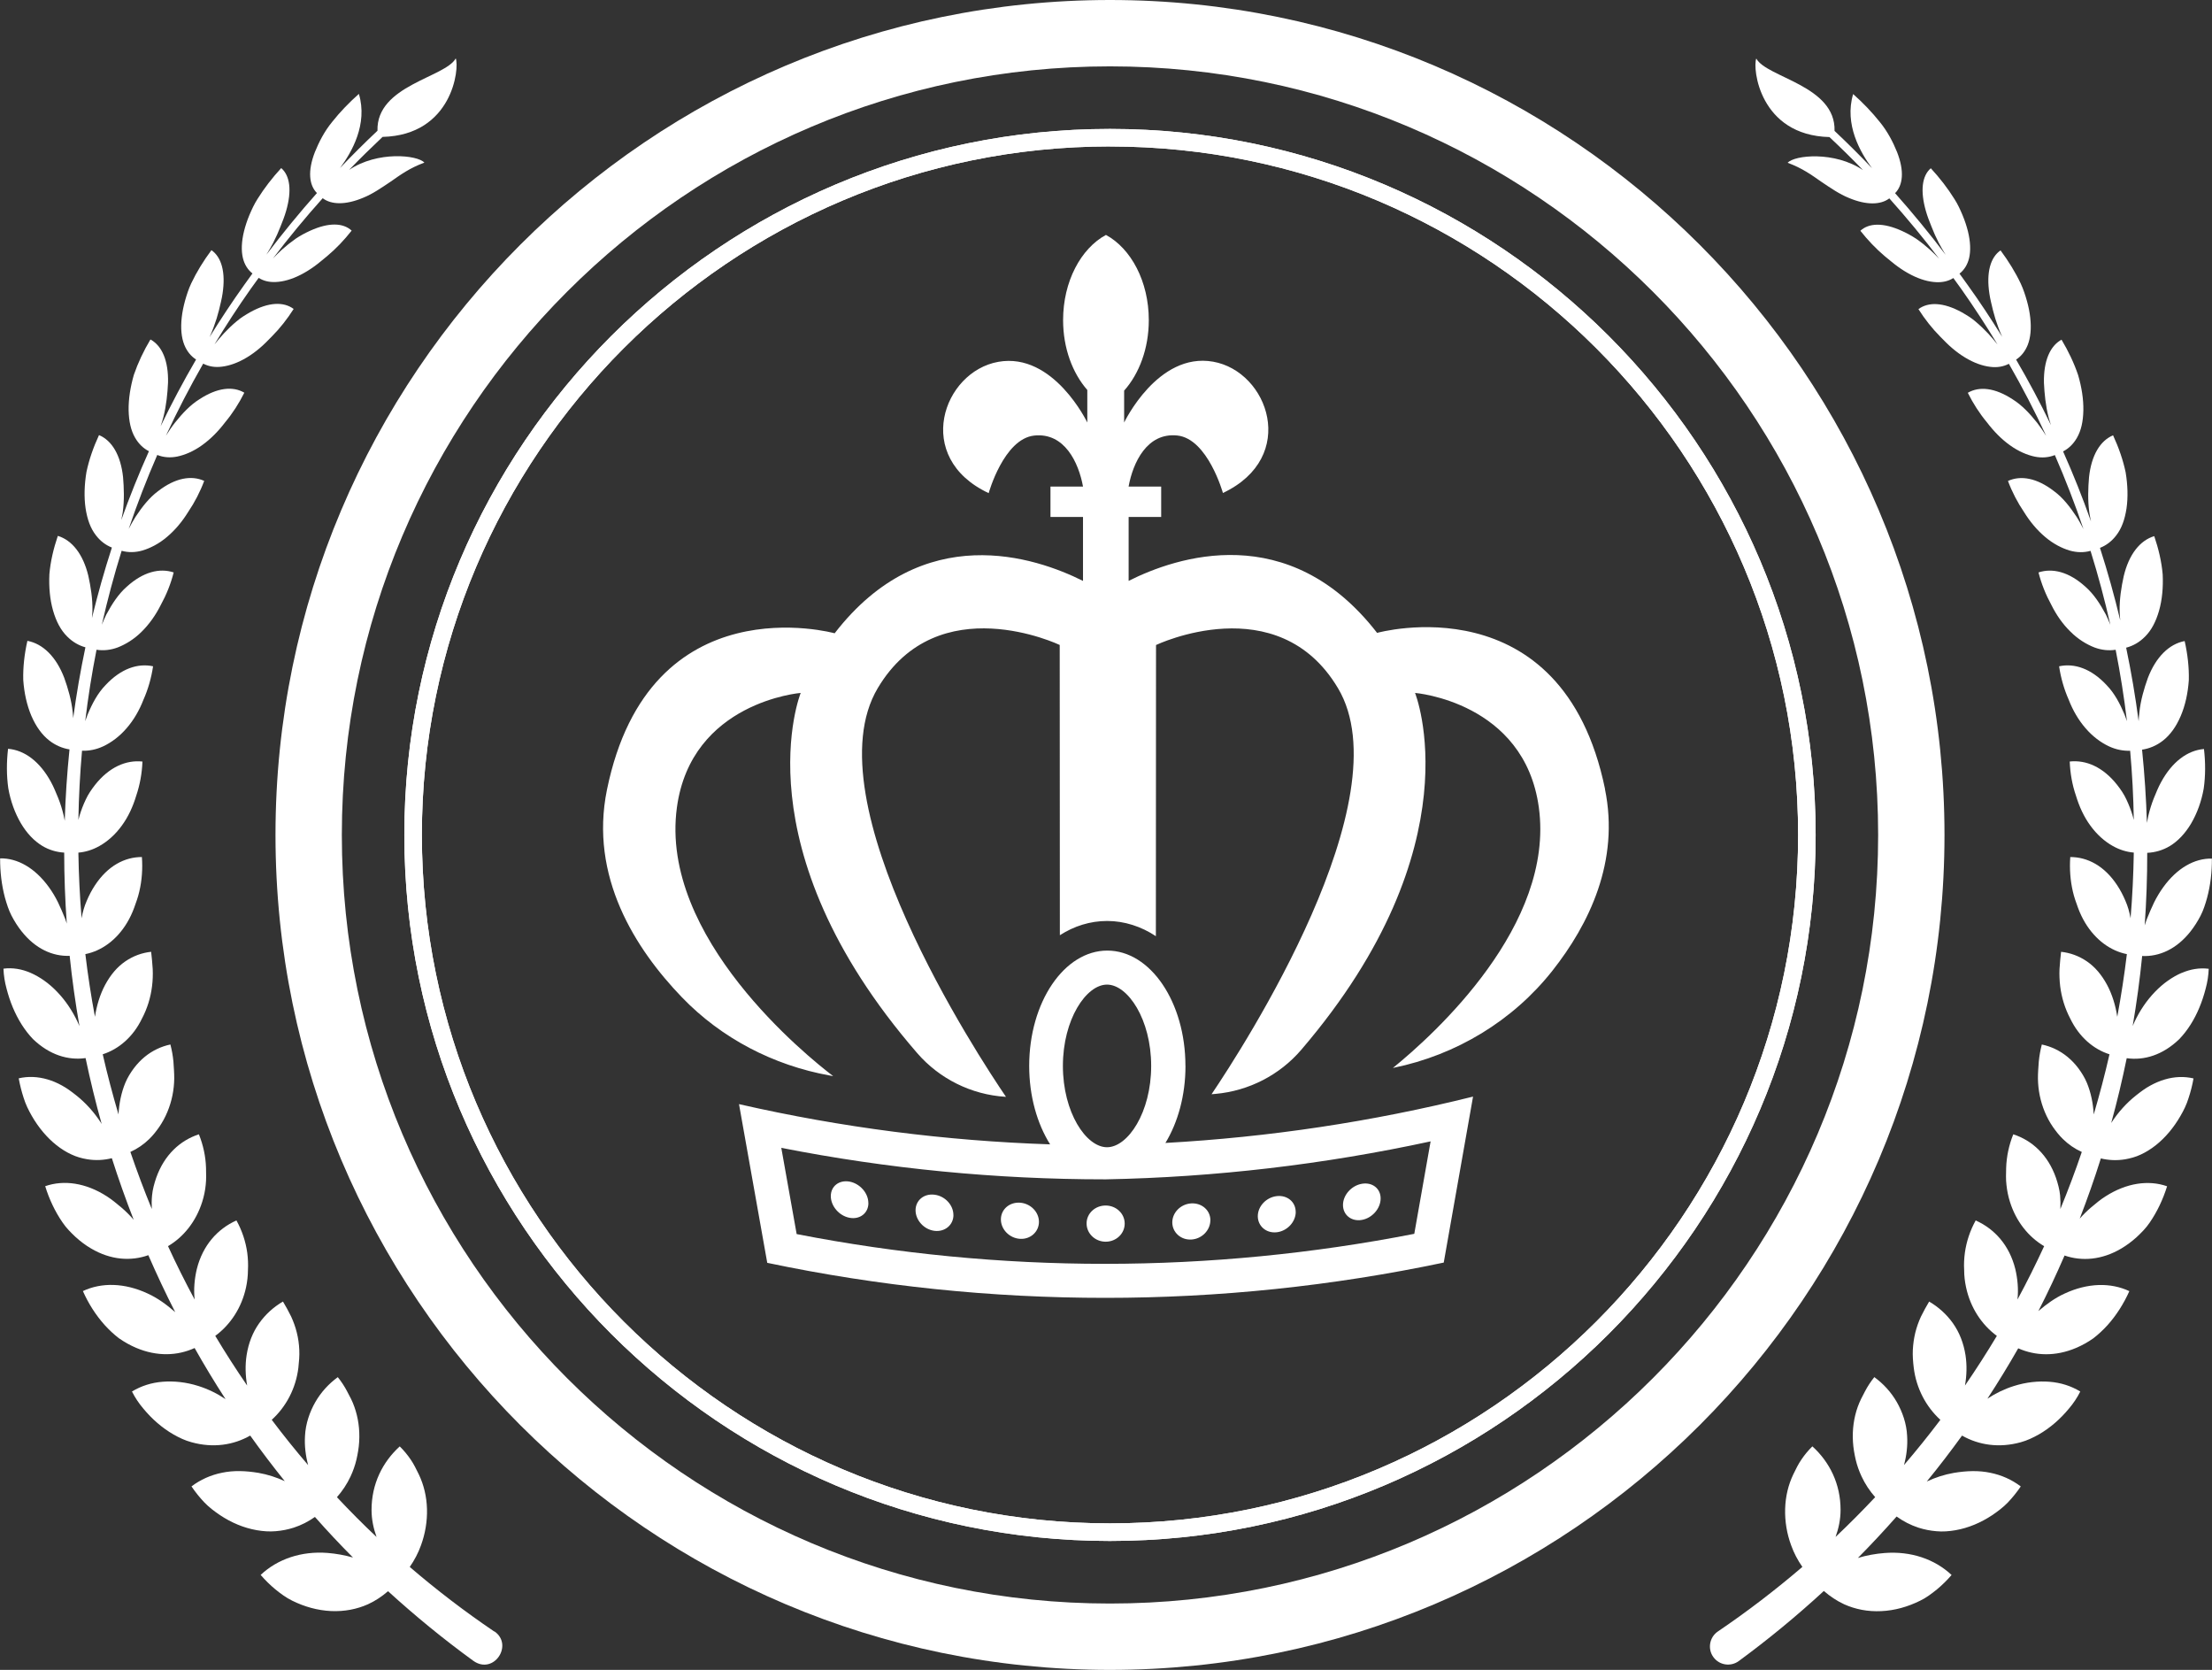
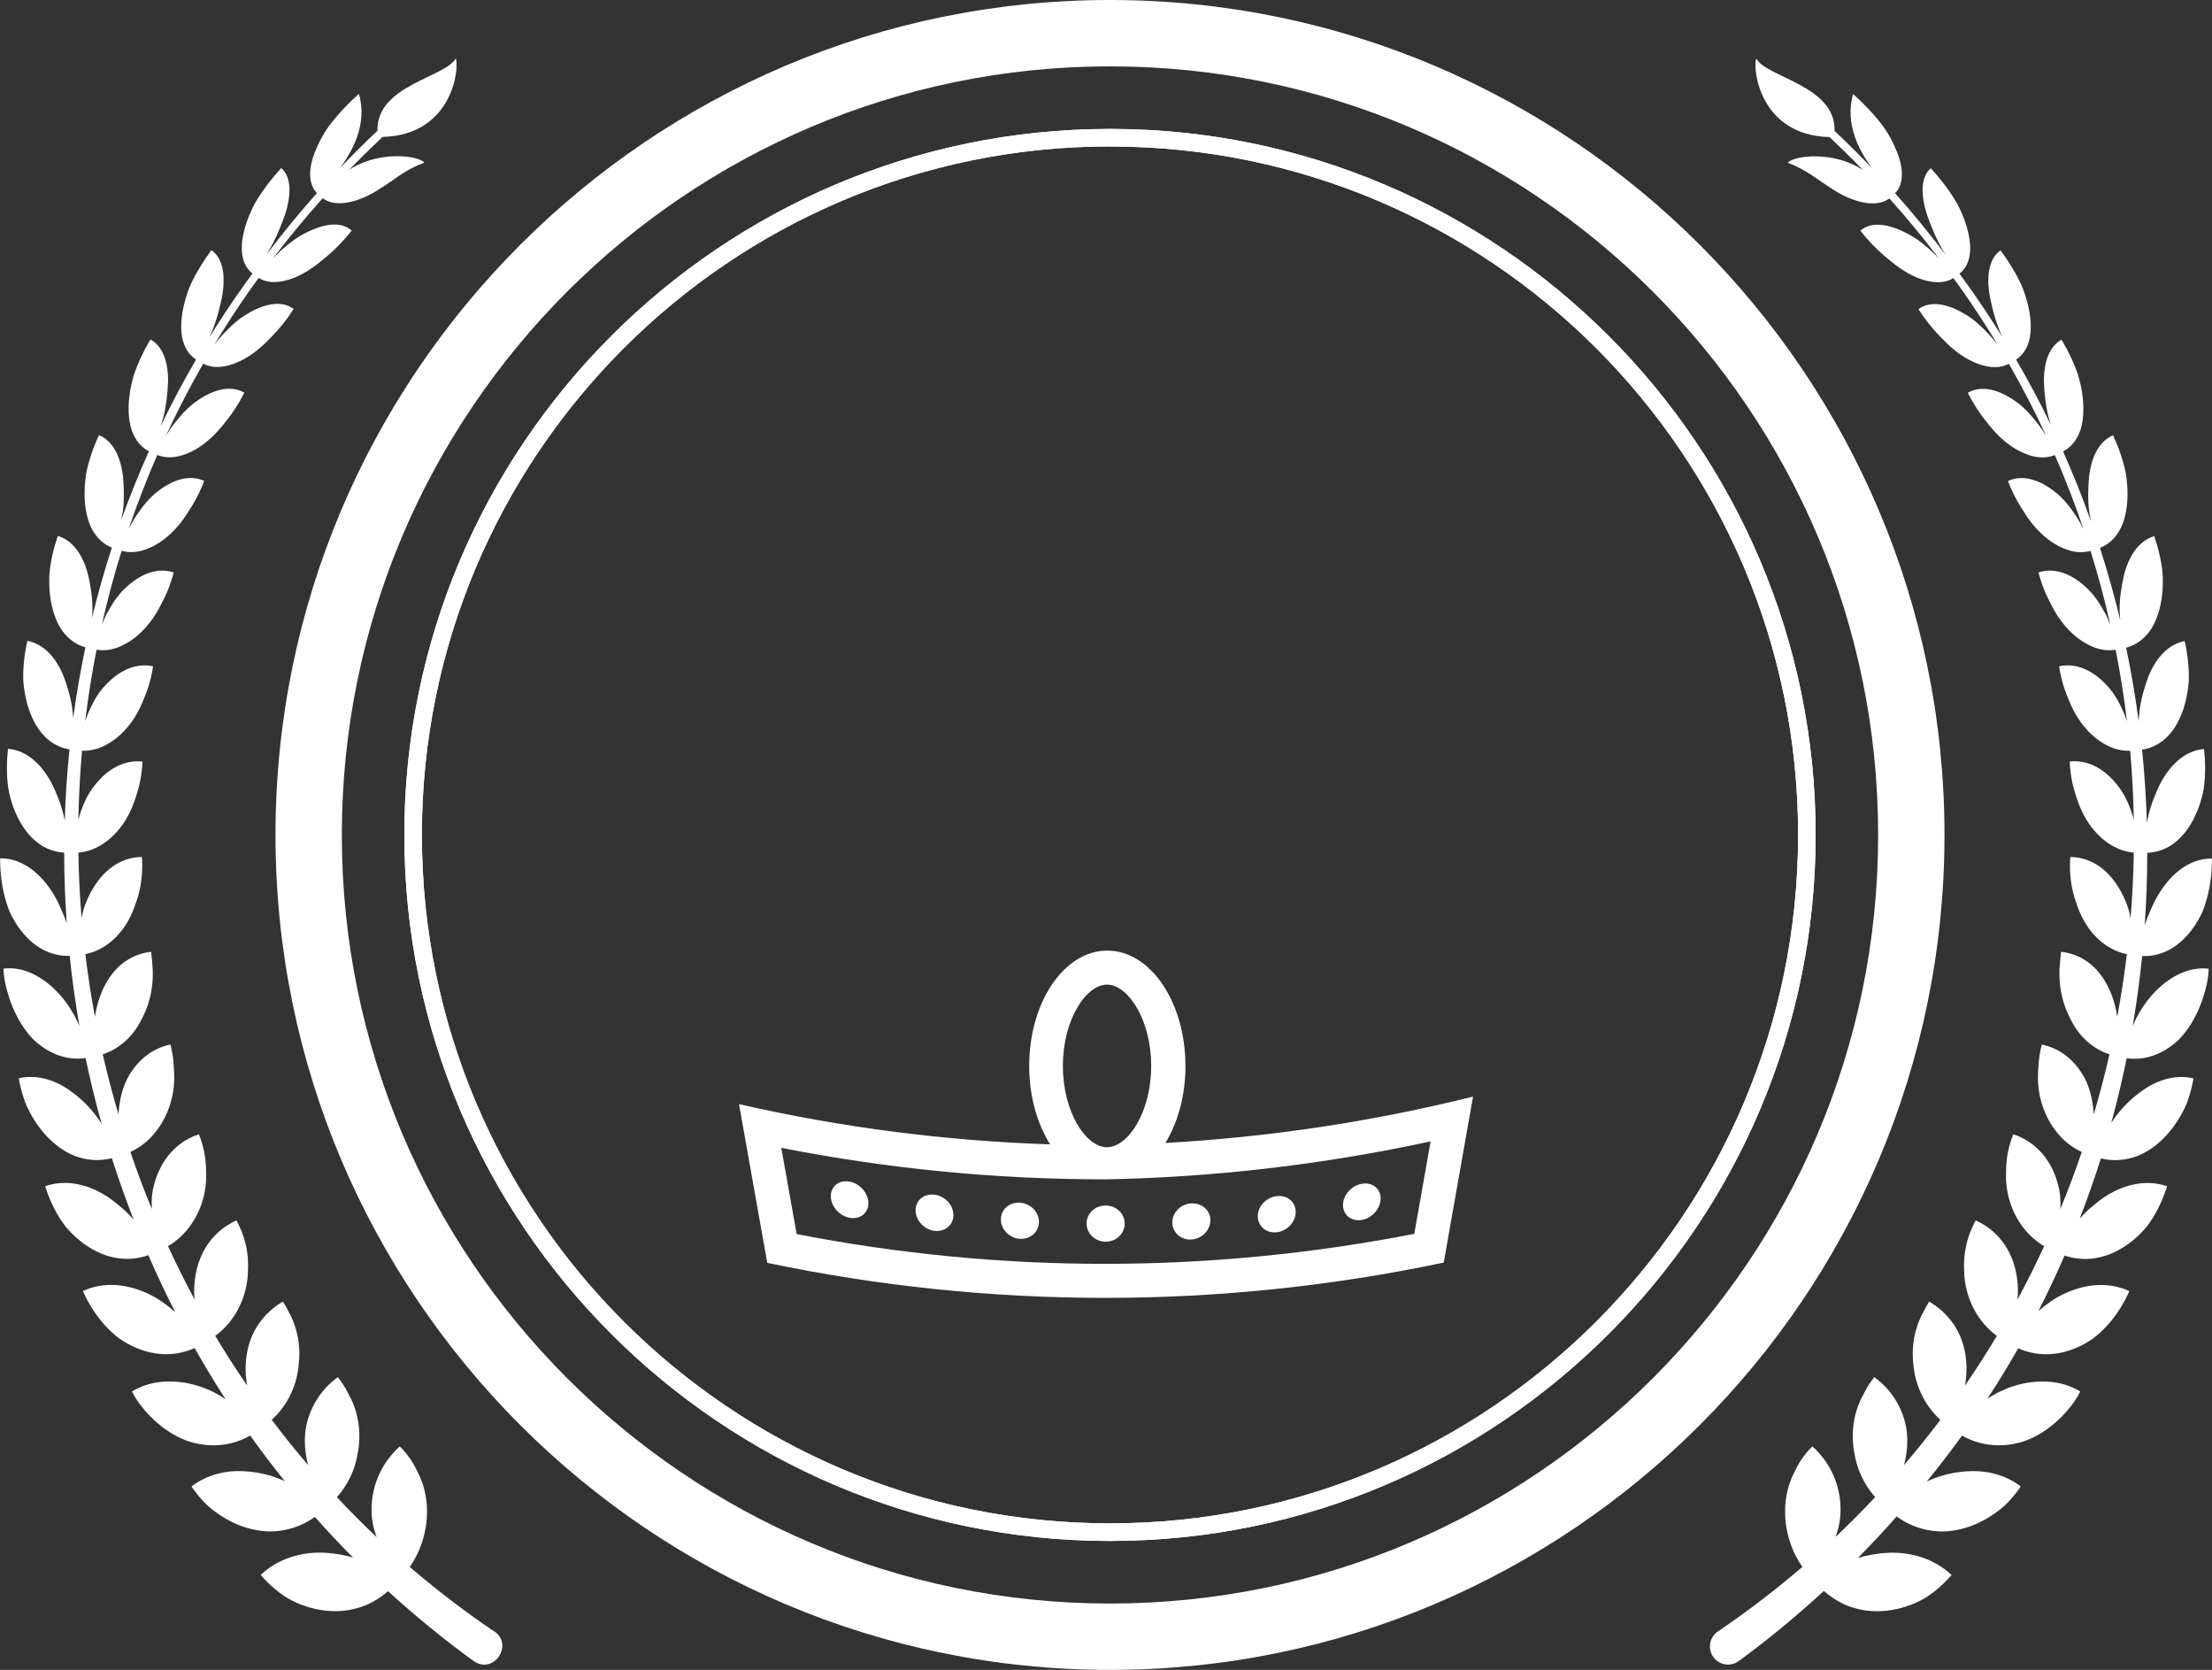
<svg xmlns="http://www.w3.org/2000/svg" id="uuid-163a2e30-67a0-4bf5-b9a2-146fd7b17ba9" viewBox="0 0 437.76 330.4">
  <rect x="0" y="0" width="437.76" height="330.4" fill="#333333" stroke="none" />
  <defs>
    <style>.uuid-c6ceeb31-7066-4126-847d-368671a3fd88{fill:#fff;}</style>
  </defs>
  <g id="uuid-8552f483-a4be-41d2-ac82-213643e1cf3f">
    <path class="uuid-c6ceeb31-7066-4126-847d-368671a3fd88" d="m171.86,238.04c0,1.97-1.67,3.29-3.72,2.91-2.05-.37-3.72-2.31-3.72-4.29,0-1.98,1.66-3.24,3.71-2.87,2.05.38,3.72,2.27,3.72,4.24Z" />
    <path class="uuid-c6ceeb31-7066-4126-847d-368671a3fd88" d="m188.69,240.39c0,1.97-1.68,3.39-3.75,3.14-2.07-.25-3.74-2.09-3.75-4.06,0-1.98,1.67-3.35,3.74-3.09,2.07.25,3.75,2.04,3.75,4.01Z" />
    <path class="uuid-c6ceeb31-7066-4126-847d-368671a3fd88" d="m205.61,241.75c0,1.97-1.69,3.5-3.76,3.36-2.08-.13-3.77-1.87-3.77-3.84,0-1.98,1.68-3.44,3.76-3.31,2.08.13,3.77,1.82,3.77,3.79Z" />
    <path class="uuid-c6ceeb31-7066-4126-847d-368671a3fd88" d="m222.58,242.1c0,1.97-1.68,3.59-3.77,3.58-2.09,0-3.78-1.64-3.77-3.62,0-1.97,1.68-3.54,3.77-3.54,2.08,0,3.77,1.59,3.77,3.57Z" />
    <path class="uuid-c6ceeb31-7066-4126-847d-368671a3fd88" d="m239.53,241.44c0,1.97-1.68,3.7-3.76,3.81-2.08.12-3.77-1.42-3.77-3.39,0-1.97,1.69-3.65,3.77-3.76,2.08-.11,3.77,1.37,3.77,3.34Z" />
    <path class="uuid-c6ceeb31-7066-4126-847d-368671a3fd88" d="m256.43,239.78c0,1.97-1.68,3.79-3.75,4.03-2.07.24-3.75-1.19-3.76-3.17,0-1.98,1.68-3.74,3.75-3.98,2.07-.24,3.75,1.14,3.75,3.12Z" />
    <path class="uuid-c6ceeb31-7066-4126-847d-368671a3fd88" d="m273.23,237.12c0,1.98-1.66,3.89-3.72,4.25-2.05.36-3.73-.97-3.73-2.95,0-1.97,1.67-3.84,3.73-4.2,2.06-.36,3.72.92,3.72,2.9Z" />
-     <path class="uuid-c6ceeb31-7066-4126-847d-368671a3fd88" d="m317.64,156.11c-8.48-41.14-45.11-30.89-45.11-30.89-17.49-22.58-39.77-15.02-49.17-10.29v-12.65s6.44,0,6.44,0v-6.01s-6.45,0-6.45,0c.86-4.72,3.64-10.74,9.65-10.1,6.02.64,9.02,11.37,9.02,11.37,15.02-7.1,9-24.06-1.95-25.98-10.95-1.93-17.6,12.04-17.6,12.04v-6.31c2.97-3.33,4.88-8.33,4.88-13.95,0-7.64-3.51-14.17-8.48-16.86-4.97,2.69-8.48,9.22-8.48,16.86,0,5.55,1.87,10.49,4.79,13.82v6.44s-6.67-13.95-17.61-12.01c-10.95,1.94-16.95,18.91-1.91,25.98,0,0,2.99-10.74,9.01-11.39,6.01-.65,8.8,5.36,9.66,10.09h-6.44s0,6.02,0,6.02h6.44s0,12.65,0,12.65c-9.41-4.71-31.69-12.24-49.15,10.36,0,0-36.64-10.19-45.06,30.95-3.52,17.2,5.62,31.5,14.82,41.06,7.83,8.13,18.12,13.47,29.23,15.48.46.08.72.13.72.13-5.04-3.83-34.44-27.43-30.93-53.16,2.85-20.91,24.5-22.66,24.5-22.66,0,0-12.33,30.44,23.06,71.27,4.42,5.1,10.73,8.22,17.46,8.64h.1c-5.3-7.78-38.7-58.49-25.37-80.86,11.93-20.04,36.01-8.54,36.01-8.54l.03,57.43c2.81-1.81,5.99-2.82,9.37-2.82s6.75,1.09,9.63,3.01l.03-57.61s24.08-11.5,36.01,8.54c13.05,21.9-18.73,71.02-25.02,80.34.27-.02.54-.05.8-.07,6.56-.59,12.67-3.72,16.96-8.73,34.68-40.49,22.51-70.6,22.51-70.6,0,0,21.65,1.75,24.5,22.66,3.17,23.29-20.59,44.81-28.88,51.54.05,0,.09-.02.14-.03,12.4-2.54,23.61-9.3,31.45-19.24,7.21-9.14,13.32-21.61,10.37-35.92Z" />
    <path class="uuid-c6ceeb31-7066-4126-847d-368671a3fd88" d="m234.6,210.9c0-12.6-6.92-22.82-15.46-22.82s-15.46,10.22-15.46,22.82c0,6,1.58,11.44,4.14,15.52-20.68-.69-41.31-3.33-61.57-7.96,1.86,10.48,3.72,20.95,5.59,31.4,22.05,4.63,44.49,6.94,66.94,6.93,22.44,0,44.89-2.34,66.94-6.98,1.94-10.93,3.87-21.88,5.8-32.84-20.03,4.99-40.43,8.03-60.88,9.17,2.46-4.04,3.97-9.38,3.97-15.24Zm-15.52-16.09c4.12,0,8.74,6.88,8.74,16.09s-4.61,16.09-8.74,16.09-8.73-6.88-8.73-16.09,4.61-16.09,8.73-16.09Zm64.04,31.02c-1.08,6.1-2.15,12.2-3.23,18.29-20.09,3.93-40.63,5.93-61.12,5.94h-.12c-20.46,0-40.95-1.98-60.99-5.89-1.01-5.68-2.02-11.37-3.04-17.06,21.05,4.14,42.53,6.23,64.01,6.23.04,0,.2,0,.25,0,21.57-.41,43.13-2.94,64.24-7.51Z" />
    <path class="uuid-c6ceeb31-7066-4126-847d-368671a3fd88" d="m219.67,330.4c-91.06,0-165.15-74.11-165.15-165.2S128.61,0,219.67,0s165.15,74.11,165.15,165.2-74.09,165.2-165.15,165.2Zm0-317.27c-83.83,0-152.02,68.22-152.02,152.07s68.2,152.07,152.02,152.07,152.02-68.22,152.02-152.07S303.5,13.13,219.67,13.13Z" />
    <path class="uuid-c6ceeb31-7066-4126-847d-368671a3fd88" d="m219.67,304.89c-77,0-139.65-62.67-139.65-139.69S142.67,25.51,219.67,25.51s139.65,62.67,139.65,139.69-62.65,139.69-139.65,139.69Zm0-275.92c-75.09,0-136.18,61.11-136.18,136.22s61.09,136.22,136.18,136.22,136.18-61.11,136.18-136.22S294.76,28.98,219.67,28.98Z" />
    <path class="uuid-c6ceeb31-7066-4126-847d-368671a3fd88" d="m219.67,304.89c-77,0-139.65-62.67-139.65-139.69S142.67,25.51,219.67,25.51s139.65,62.67,139.65,139.69-62.65,139.69-139.65,139.69Zm0-275.92c-75.09,0-136.18,61.11-136.18,136.22s61.09,136.22,136.18,136.22,136.18-61.11,136.18-136.22S294.76,28.98,219.67,28.98Z" />
    <path class="uuid-c6ceeb31-7066-4126-847d-368671a3fd88" d="m97.82,322.81c-5.88-3.98-11.45-8.25-16.73-12.78.92-1.32,1.68-2.76,2.22-4.27.83-2.27,1.26-4.72,1.19-7.21-.07-2.49-.64-4.78-1.61-6.82-.5-1.01-.99-2.05-1.63-2.97-.63-.93-1.35-1.79-2.15-2.58-3.4,3.09-5.58,7.42-5.58,12.56,0,1.89.38,3.66.99,5.36-2.71-2.55-5.32-5.18-7.84-7.87,1.08-1.23,2-2.61,2.7-4.11.49-1.05.88-2.15,1.15-3.28.26-1.12.48-2.35.55-3.57.15-2.46-.19-4.79-.95-6.92-.37-1.07-.89-2.06-1.43-3.05-.52-1-1.14-1.94-1.85-2.82-1.79,1.31-3.31,2.96-4.44,4.92-1.11,1.94-1.93,4.28-2.05,6.71-.12,1.94.12,3.89.62,5.77-2.5-2.92-4.9-5.9-7.2-8.96,2.85-2.59,4.78-6.23,5.27-10.31.13-1.17.24-2.39.18-3.54-.05-1.16-.21-2.3-.49-3.4-.27-1.1-.65-2.16-1.12-3.18-.49-1.01-1.04-1.99-1.62-2.97-1.84,1.07-3.46,2.52-4.73,4.32-1.27,1.8-2.09,3.89-2.47,6.31-.3,1.98-.24,4,.11,5.99-2.21-3.22-4.32-6.5-6.31-9.83,3.01-2.21,5.23-5.59,6.09-9.59.25-1.15.37-2.29.38-3.42.06-1.16.01-2.31-.14-3.43-.31-2.25-1.04-4.41-2.14-6.4-3.74,1.68-6.66,4.91-7.84,9.61-.46,1.94-.65,4.02-.43,6.04-1.87-3.47-3.63-6.99-5.27-10.56,3.1-1.82,5.55-4.9,6.77-8.77.35-1.11.58-2.23.69-3.35.13-1.13.08-2.23.06-3.38-.07-2.28-.56-4.51-1.41-6.63-3.74,1.22-6.85,4.09-8.45,8.61-.38,1.12-.72,2.32-.82,3.5-.09.88-.09,1.77-.05,2.67-1.53-3.72-2.94-7.49-4.24-11.29,1.37-.62,2.64-1.48,3.75-2.57.73-.71,1.35-1.5,1.98-2.4.61-.9,1.15-1.88,1.59-2.94.89-2.13,1.33-4.36,1.36-6.61.01-1.12-.09-2.24-.16-3.38-.11-1.13-.31-2.26-.6-3.36-1.84.39-3.58,1.21-5.11,2.47-.76.63-1.47,1.37-2.12,2.23-.63.85-1.25,1.83-1.69,2.89-.8,1.93-1.23,4.06-1.35,6.25-1.16-3.94-2.21-7.9-3.12-11.9,3.21-1.03,6.03-3.48,7.75-7.04,1.07-2.02,1.74-4.2,2.01-6.44.14-1.12.18-2.25.13-3.39-.07-1.13-.18-2.27-.31-3.41-1.79.19-3.53.81-5.12,1.9-1.59,1.09-2.9,2.63-3.99,4.65-1.01,1.9-1.67,4.06-2.01,6.31-.77-4.11-1.4-8.24-1.9-12.4,3.2-.64,6.19-2.78,8.24-6.19.57-.95,1.04-1.94,1.42-2.98.38-1.04.77-2.12,1.02-3.22.52-2.21.68-4.51.51-6.82-3.44,0-6.77,1.77-9.28,5.58-.63.95-1.17,1.98-1.63,3.07-.48,1.09-.81,2.23-1.01,3.41,0,.03,0,.05-.01.08-.36-4.33-.57-8.67-.64-13.01,1.42-.12,2.81-.55,4.15-1.3,1.62-.91,3.14-2.25,4.43-4.02,1.3-1.77,2.22-3.79,2.87-5.95.73-2.15,1.14-4.43,1.23-6.75-3.25-.35-6.6,1.1-9.39,4.63-.68.88-1.36,1.85-1.83,2.89-.5,1.04-.92,2.14-1.26,3.29-.07.25-.13.5-.2.75.08-4.57.32-9.14.72-13.7,1.41.05,2.84-.24,4.21-.88,1.59-.75,3.2-1.93,4.61-3.57,1.42-1.63,2.53-3.56,3.34-5.65.92-2.07,1.56-4.31,1.9-6.61-3.04-.65-6.36.47-9.39,3.71-1.57,1.61-2.64,3.64-3.57,5.86-.16.42-.32.86-.47,1.29.57-4.73,1.31-9.44,2.24-14.13,1.37.21,2.79.07,4.2-.46,1.55-.6,3.24-1.62,4.74-3.12,1.52-1.5,2.79-3.31,3.79-5.31,1.09-1.98,1.97-4.15,2.54-6.41-2.79-.92-6.06-.11-9.3,2.84-1.66,1.46-2.89,3.38-4.03,5.49-.33.64-.6,1.34-.89,2.02,1.11-4.91,2.41-9.79,3.92-14.63,1.3.36,2.7.35,4.13-.06,1.53-.46,3.25-1.32,4.84-2.68,1.61-1.35,3.02-3.04,4.2-4.95,1.27-1.87,2.35-3.95,3.17-6.14-2.53-1.15-5.72-.61-9.13,2.03-1.75,1.3-3.14,3.09-4.46,5.08-.49.76-.93,1.59-1.36,2.41,1.67-4.94,3.56-9.82,5.66-14.65,1.2.48,2.54.6,3.97.31,1.52-.32,3.23-1.04,4.91-2.25,1.69-1.21,3.22-2.77,4.58-4.56,1.45-1.74,2.72-3.72,3.77-5.82-2.25-1.32-5.33-1.03-8.89,1.3-1.82,1.14-3.37,2.79-4.85,4.65-.63.8-1.21,1.67-1.78,2.56,2.24-4.83,4.7-9.58,7.38-14.26,1.07.56,2.32.78,3.7.6,1.51-.18,3.2-.77,4.95-1.83.88-.53,1.73-1.15,2.55-1.85.83-.69,1.59-1.49,2.38-2.29,1.6-1.61,3.06-3.46,4.32-5.45-1.97-1.46-4.93-1.39-8.6.64-.9.52-1.87,1.09-2.7,1.82-.86.71-1.69,1.51-2.51,2.38-.62.69-1.25,1.41-1.85,2.16,2.25-3.72,4.63-7.38,7.17-10.98.51-.73,1.05-1.45,1.57-2.17.93.6,2.06.88,3.38.82,1.47-.06,3.15-.52,4.95-1.44.9-.46,1.79-1.01,2.66-1.64.88-.62,1.69-1.35,2.58-2.06,1.74-1.46,3.37-3.17,4.83-5.03-1.68-1.54-4.51-1.67-8.27.05-.93.43-1.9.94-2.83,1.57-.91.64-1.81,1.36-2.69,2.14-.61.55-1.2,1.16-1.79,1.76,3.12-4.11,6.41-8.09,9.85-11.93,1.69,1.29,4.51,1.38,7.99-.08,1.87-.75,3.63-1.97,5.52-3.24,1.86-1.3,3.7-2.65,6.61-3.72-1.33-1.51-9.29-2.35-14.91,1.45,2.16-2.23,4.38-4.41,6.64-6.54,13.84-.34,15.25-13.62,14.48-15.54-2.03,3.78-15.75,5.33-15.49,14.32-2.54,2.39-5.01,4.85-7.41,7.37,2.29-3.07,5.53-8.66,3.73-14.66-1.94,1.72-3.75,3.6-5.27,5.52-1.56,1.89-2.64,4.03-3.43,5.98-1.47,3.77-1.15,6.56.4,8.12-3.5,3.93-6.83,8-10.01,12.2.47-.78.95-1.57,1.36-2.37.54-1.07,1.03-2.14,1.44-3.21.43-1.05.82-2.07,1.11-3.08,1.17-4.04.76-7-.97-8.48-1.76,1.91-3.36,3.98-4.67,6.08-.67,1.03-1.17,2.15-1.63,3.22-.45,1.08-.8,2.15-1.06,3.19-.51,2.08-.56,3.86-.23,5.28.32,1.34,1,2.38,1.9,3.08-.52.73-1.06,1.45-1.57,2.18-2.44,3.41-4.74,6.89-6.92,10.41.3-.66.58-1.32.82-1.99.42-1.12.77-2.25,1.05-3.37.26-1.13.55-2.18.7-3.24.64-4.21-.19-7.21-2.2-8.6-1.56,2.09-2.94,4.33-4,6.57-.53,1.12-.9,2.3-1.22,3.42-.31,1.13-.54,2.25-.66,3.33-.24,2.16-.06,3.96.5,5.39.53,1.32,1.34,2.28,2.34,2.93-2.53,4.34-4.87,8.74-7.02,13.21.19-.6.4-1.2.55-1.81.59-2.33.82-4.7.92-6.83.1-4.31-1.18-7.29-3.48-8.54-1.35,2.25-2.47,4.63-3.28,6.99-.7,2.41-1.07,4.8-1.04,7,.05,2.21.45,4,1.26,5.41.71,1.25,1.66,2.15,2.76,2.71-2.01,4.48-3.83,9.02-5.47,13.61.09-.52.22-1.04.29-1.55.33-2.38.24-4.79.06-6.94-.47-4.34-2.2-7.24-4.76-8.31-1.11,2.39-1.98,4.88-2.49,7.33-.41,2.49-.49,4.92-.17,7.14.34,2.22.98,3.98,2.03,5.33.89,1.18,1.98,1.98,3.18,2.45-1.5,4.61-2.81,9.27-3.95,13.95.03-.47.09-.94.1-1.4.05-2.41-.34-4.81-.81-6.95-1.04-4.31-3.23-7.06-6.04-7.91-.85,2.5-1.46,5.08-1.67,7.59-.12,2.54.1,4.98.72,7.17.63,2.19,1.53,3.89,2.79,5.14,1.08,1.09,2.31,1.79,3.62,2.15-.98,4.65-1.79,9.33-2.42,14.02-.03-.38-.04-.75-.09-1.13-.24-2.41-.93-4.76-1.68-6.85-1.61-4.2-4.24-6.75-7.29-7.32-.59,2.58-.89,5.23-.82,7.76.18,2.55.71,4.97,1.61,7.09.92,2.12,2.09,3.73,3.51,4.85,1.25.98,2.62,1.55,4.03,1.78-.48,4.7-.8,9.41-.94,14.12-.07-.34-.13-.69-.21-1.03-.28-1.19-.64-2.35-1.08-3.46-.47-1.12-.88-2.18-1.44-3.19-2.18-4.02-5.23-6.3-8.49-6.56-.31,2.64-.31,5.31.05,7.82.44,2.52,1.3,4.88,2.48,6.9,1.19,2.02,2.63,3.5,4.21,4.47,1.38.84,2.88,1.26,4.37,1.35,0,4.69.18,9.37.51,14.04-.1-.3-.19-.6-.3-.9-.45-1.15-.95-2.27-1.45-3.33-.53-1.07-1.13-2.08-1.82-3.02-2.74-3.77-6.19-5.72-9.62-5.65-.02,2.66.3,5.32.96,7.79.35,1.23.72,2.42,1.29,3.53.58,1.11,1.23,2.15,1.98,3.09,2.76,3.5,6.2,5.01,9.53,4.87.48,4.66,1.13,9.29,1.94,13.91-.12-.28-.24-.57-.37-.84-1.04-2.21-2.4-4.24-4.06-5.96-1.64-1.72-3.47-2.97-5.24-3.74-1.76-.77-3.59-1.06-5.37-.83.05,1.34.26,2.66.61,3.94.33,1.28.74,2.54,1.24,3.73,1,2.38,2.33,4.53,3.99,6.26,3.26,3.14,6.98,4.26,10.41,3.76.92,4.38,1.98,8.74,3.19,13.05-.05-.08-.09-.17-.14-.24-1.34-2.07-2.99-3.92-4.91-5.44-.96-.76-1.85-1.42-2.81-1.94-.95-.53-1.91-.93-2.87-1.21-1.93-.56-3.86-.64-5.69-.21.24,1.32.57,2.62.98,3.88.39,1.27.98,2.46,1.63,3.59,1.31,2.26,2.95,4.24,4.87,5.76.96.76,1.95,1.37,2.95,1.83.98.47,2.06.77,3.08.94,1.69.29,3.35.19,4.92-.2,1.31,4.1,2.75,8.16,4.32,12.18-.75-.87-1.57-1.69-2.44-2.43-.96-.8-1.87-1.57-2.91-2.23-4.1-2.63-8.45-3.28-12.16-1.98.79,2.57,1.95,5.03,3.43,7.17.72,1.08,1.66,2.02,2.59,2.89.95.86,1.97,1.63,3.05,2.26,3.89,2.3,7.88,2.56,11.34,1.33,1.66,3.8,3.42,7.56,5.32,11.27-1.68-1.46-3.43-2.77-5.48-3.7-4.52-2.1-9.08-2.22-12.79-.47,1.09,2.47,2.56,4.77,4.31,6.72.88.97,1.83,1.86,2.84,2.63,1.07.74,2.2,1.38,3.38,1.88,4.14,1.76,8.18,1.59,11.58.04,1.93,3.42,3.97,6.8,6.12,10.11-1.64-1.1-3.44-1.99-5.38-2.6-2.42-.77-4.85-1.01-7.05-.84-2.2.17-4.26.82-6.09,1.93.61,1.21,1.36,2.34,2.24,3.37.86,1.04,1.79,2,2.79,2.86,1,.86,2.07,1.63,3.19,2.27,1.13.64,2.27,1.19,3.54,1.53,4.32,1.21,8.36.56,11.64-1.31,2.18,3.06,4.47,6.07,6.84,9.02-1.63-.75-3.37-1.32-5.2-1.64-2.6-.43-4.94-.5-7.2-.03-2.24.45-4.3,1.37-6.06,2.71.76,1.12,1.61,2.18,2.54,3.16.93.97,2.02,1.79,3.12,2.53,2.22,1.48,4.68,2.52,7.25,2.97,1.29.22,2.52.31,3.77.2,1.24-.1,2.43-.34,3.55-.7,1.52-.49,2.92-1.22,4.2-2.12,2.42,2.74,4.93,5.42,7.53,8.03-1.63-.47-3.33-.77-5.03-.91-5.17-.4-9.89,1.2-13.24,4.35.89,1.03,1.86,1.99,2.9,2.85,1.05.85,2.12,1.65,3.33,2.24,2.41,1.2,5.02,1.93,7.69,2.06,2.67.12,5.14-.37,7.33-1.35,1.46-.67,2.77-1.55,3.96-2.58,5.33,4.86,10.96,9.48,16.91,13.8,4.02,2.81,7.98-3.19,4.14-5.85Z" />
    <path class="uuid-c6ceeb31-7066-4126-847d-368671a3fd88" d="m431.71,192.51c-1.76.77-3.59,2.02-5.24,3.74-1.66,1.72-3.02,3.75-4.06,5.96-.12.26-.23.53-.35.8.79-4.6,1.42-9.22,1.88-13.86,3.35.16,6.8-1.34,9.57-4.86.74-.94,1.4-1.98,1.98-3.09.57-1.11.95-2.3,1.29-3.53.67-2.47.98-5.13.96-7.79-3.44-.08-6.89,1.88-9.62,5.65-.68.94-1.29,1.96-1.82,3.02-.5,1.07-1,2.18-1.45,3.33-.15.4-.28.81-.41,1.21.34-4.78.51-9.56.5-14.35,1.53-.07,3.07-.5,4.49-1.35,1.57-.96,3.01-2.45,4.21-4.47,1.18-2.02,2.04-4.38,2.48-6.9.36-2.51.36-5.19.05-7.82-3.26.26-6.31,2.54-8.49,6.56-.56,1.01-.97,2.07-1.44,3.19-.44,1.12-.8,2.27-1.08,3.46-.11.47-.2.94-.28,1.41-.15-4.84-.47-9.67-.96-14.49,1.44-.22,2.85-.79,4.13-1.79,1.43-1.12,2.6-2.73,3.51-4.85.91-2.12,1.43-4.54,1.61-7.09.07-2.53-.24-5.17-.82-7.76-3.05.57-5.68,3.12-7.29,7.32-.75,2.09-1.44,4.44-1.68,6.85-.07.56-.11,1.12-.14,1.69-.64-4.88-1.46-9.73-2.47-14.55,1.35-.35,2.62-1.06,3.72-2.17,1.26-1.25,2.16-2.95,2.79-5.14.62-2.18.84-4.63.72-7.17-.21-2.51-.82-5.09-1.67-7.59-2.82.84-5.01,3.6-6.04,7.91-.47,2.14-.86,4.54-.81,6.95,0,.6.08,1.2.12,1.8-1.15-4.82-2.49-9.61-4.01-14.34,1.21-.47,2.31-1.28,3.22-2.47,1.05-1.35,1.69-3.11,2.03-5.33.32-2.21.24-4.65-.17-7.14-.51-2.45-1.39-4.95-2.49-7.33-2.56,1.07-4.3,3.97-4.76,8.31-.18,2.15-.27,4.56.06,6.94.07.6.22,1.19.33,1.79-1.65-4.68-3.49-9.3-5.52-13.85,1.09-.57,2.04-1.46,2.75-2.71.81-1.41,1.22-3.2,1.26-5.41.04-2.2-.33-4.59-1.04-7-.8-2.36-1.93-4.74-3.28-6.99-2.29,1.25-3.57,4.23-3.48,8.54.1,2.13.33,4.5.92,6.83.13.51.32,1.02.47,1.53-2.12-4.4-4.42-8.72-6.9-12.96.98-.64,1.78-1.6,2.3-2.9.56-1.43.74-3.23.5-5.39-.12-1.08-.34-2.2-.66-3.33-.32-1.13-.7-2.3-1.22-3.42-1.06-2.24-2.44-4.47-4-6.57-2.01,1.39-2.85,4.39-2.2,8.6.15,1.06.44,2.11.7,3.24.28,1.12.63,2.25,1.05,3.37.23.63.49,1.26.77,1.88-2.18-3.49-4.44-6.95-6.87-10.31-.51-.73-1.05-1.45-1.57-2.18.9-.7,1.58-1.74,1.9-3.08.33-1.42.28-3.2-.23-5.28-.26-1.04-.61-2.11-1.06-3.19-.45-1.07-.95-2.19-1.62-3.22-1.3-2.09-2.9-4.16-4.67-6.08-1.73,1.48-2.13,4.44-.97,8.48.29,1.01.68,2.03,1.11,3.08.41,1.07.89,2.14,1.44,3.21.41.8.88,1.58,1.36,2.36-3.17-4.19-6.51-8.26-10.01-12.2,1.55-1.56,1.87-4.34.4-8.11-.79-1.95-1.87-4.08-3.43-5.98-1.53-1.92-3.33-3.8-5.27-5.52-1.79,6,1.44,11.58,3.73,14.66-2.4-2.52-4.87-4.98-7.41-7.37.26-9-13.46-10.54-15.49-14.32-.77,1.92.64,15.2,14.48,15.54,2.27,2.13,4.48,4.3,6.64,6.54-5.62-3.8-13.58-2.97-14.91-1.45,2.91,1.07,4.75,2.42,6.61,3.72,1.89,1.27,3.65,2.49,5.52,3.24,3.47,1.46,6.3,1.37,7.99.08,3.44,3.84,6.73,7.82,9.85,11.93-.59-.6-1.18-1.22-1.79-1.76-.88-.79-1.78-1.51-2.69-2.14-.92-.62-1.89-1.13-2.83-1.57-3.76-1.72-6.59-1.6-8.27-.05,1.47,1.86,3.1,3.57,4.83,5.03.89.71,1.71,1.44,2.58,2.06.87.63,1.76,1.18,2.66,1.64,1.8.92,3.48,1.38,4.95,1.44,1.32.06,2.44-.22,3.38-.82.52.72,1.06,1.44,1.57,2.17,2.54,3.6,4.92,7.26,7.17,10.97-.6-.75-1.22-1.47-1.84-2.15-.81-.86-1.65-1.66-2.51-2.38-.83-.73-1.8-1.3-2.7-1.82-3.67-2.02-6.63-2.09-8.6-.64,1.26,1.99,2.72,3.84,4.32,5.45.8.81,1.55,1.6,2.38,2.29.82.7,1.67,1.32,2.55,1.85,1.75,1.06,3.44,1.65,4.95,1.83,1.38.18,2.63-.04,3.7-.6,2.68,4.67,5.15,9.43,7.38,14.25-.56-.89-1.15-1.75-1.77-2.56-1.48-1.86-3.03-3.51-4.85-4.65-3.55-2.33-6.64-2.62-8.89-1.3,1.05,2.1,2.32,4.08,3.77,5.82,1.36,1.79,2.89,3.36,4.58,4.56,1.68,1.21,3.39,1.93,4.91,2.25,1.42.29,2.77.17,3.97-.31,2.1,4.82,3.99,9.71,5.66,14.64-.43-.82-.86-1.65-1.35-2.41-1.32-1.99-2.7-3.79-4.46-5.08-3.41-2.64-6.6-3.18-9.13-2.03.82,2.19,1.9,4.27,3.17,6.14,1.18,1.91,2.59,3.6,4.2,4.95,1.6,1.36,3.31,2.22,4.84,2.68,1.43.41,2.83.42,4.13.06,1.51,4.83,2.81,9.71,3.92,14.62-.29-.68-.56-1.38-.89-2.02-1.13-2.11-2.37-4.03-4.03-5.49-3.24-2.95-6.51-3.76-9.3-2.84.58,2.26,1.45,4.42,2.54,6.41,1,2.01,2.26,3.82,3.79,5.31,1.5,1.5,3.19,2.52,4.74,3.12,1.41.53,2.83.67,4.2.46.93,4.69,1.67,9.4,2.24,14.13-.15-.44-.31-.87-.47-1.29-.93-2.21-2-4.24-3.57-5.86-3.03-3.25-6.36-4.37-9.39-3.71.34,2.3.98,4.53,1.9,6.61.81,2.09,1.92,4.01,3.34,5.65,1.41,1.64,3.02,2.82,4.61,3.57,1.37.64,2.8.93,4.21.88.41,4.56.65,9.13.72,13.7-.07-.25-.12-.51-.2-.76-.34-1.15-.77-2.26-1.26-3.29-.47-1.04-1.14-2.01-1.83-2.89-2.79-3.54-6.14-4.98-9.39-4.63.09,2.31.49,4.6,1.23,6.75.65,2.15,1.57,4.18,2.87,5.95,1.29,1.77,2.81,3.11,4.43,4.02,1.34.75,2.73,1.18,4.15,1.3-.07,4.35-.28,8.69-.64,13.02,0-.03,0-.05-.01-.08-.21-1.18-.53-2.32-1.01-3.41-.46-1.09-1-2.12-1.63-3.07-2.5-3.81-5.84-5.58-9.28-5.58-.17,2.3,0,4.61.51,6.82.25,1.1.64,2.18,1.02,3.22.38,1.04.85,2.03,1.42,2.98,2.06,3.41,5.04,5.55,8.25,6.19-.5,4.15-1.14,8.29-1.9,12.4-.34-2.26-1-4.41-2.01-6.31-1.09-2.02-2.4-3.56-3.99-4.65-1.59-1.09-3.33-1.71-5.12-1.9-.13,1.14-.24,2.28-.31,3.41-.05,1.13,0,2.27.13,3.39.28,2.24.94,4.42,2.01,6.44,1.72,3.57,4.54,6.02,7.75,7.04-.91,4-1.96,7.97-3.12,11.9-.12-2.19-.55-4.32-1.35-6.25-.44-1.06-1.06-2.04-1.69-2.89-.64-.85-1.36-1.6-2.12-2.23-1.53-1.26-3.26-2.08-5.11-2.47-.29,1.11-.49,2.23-.6,3.36-.08,1.14-.18,2.26-.17,3.38.03,2.24.47,4.48,1.36,6.61.44,1.06.98,2.05,1.59,2.94.63.9,1.25,1.69,1.98,2.4,1.11,1.09,2.37,1.95,3.75,2.57-1.29,3.8-2.71,7.57-4.24,11.29.04-.9.03-1.8-.05-2.67-.11-1.18-.44-2.37-.82-3.5-1.59-4.53-4.71-7.4-8.45-8.61-.85,2.11-1.33,4.35-1.41,6.63-.02,1.14-.08,2.25.06,3.38.12,1.12.34,2.25.69,3.35,1.21,3.87,3.67,6.95,6.77,8.77-1.65,3.57-3.4,7.09-5.28,10.56.22-2.02.03-4.1-.43-6.04-1.17-4.7-4.09-7.93-7.84-9.61-1.1,1.99-1.83,4.15-2.14,6.4-.15,1.12-.21,2.27-.14,3.43,0,1.13.13,2.27.38,3.42.86,4,3.08,7.38,6.09,9.59-2,3.34-4.11,6.62-6.31,9.83.35-1.99.41-4.01.11-5.99-.38-2.42-1.21-4.51-2.47-6.31-1.27-1.8-2.89-3.24-4.73-4.32-.58.97-1.12,1.96-1.62,2.97-.47,1.02-.85,2.08-1.12,3.18-.27,1.1-.43,2.24-.49,3.4-.06,1.16.04,2.37.18,3.54.5,4.08,2.43,7.72,5.27,10.31-2.3,3.05-4.7,6.03-7.2,8.95.51-1.88.74-3.82.62-5.77-.11-2.44-.94-4.77-2.05-6.71-1.13-1.96-2.65-3.61-4.44-4.92-.71.88-1.33,1.82-1.85,2.82-.53.99-1.05,1.98-1.43,3.05-.76,2.13-1.1,4.46-.95,6.92.07,1.22.29,2.45.55,3.57.27,1.14.66,2.23,1.15,3.28.7,1.5,1.61,2.88,2.7,4.11-2.53,2.69-5.14,5.32-7.84,7.87.61-1.7.99-3.47.99-5.36,0-5.14-2.18-9.48-5.58-12.56-.8.78-1.52,1.65-2.15,2.58-.64.92-1.14,1.96-1.63,2.97-.97,2.03-1.54,4.32-1.61,6.82-.07,2.49.35,4.94,1.19,7.21.54,1.52,1.3,2.95,2.22,4.27-5.28,4.52-10.85,8.8-16.73,12.78-1.67,1.14-2.07,3.46-.87,5.08,1.17,1.6,3.41,1.94,5.01.77,5.87-4.31,11.49-8.94,16.84-13.87,1.2,1.05,2.54,1.95,4.03,2.64,2.19.98,4.66,1.48,7.33,1.35,2.67-.12,5.27-.86,7.69-2.06,1.22-.59,2.28-1.39,3.33-2.24,1.04-.86,2.01-1.82,2.9-2.85-3.35-3.15-8.07-4.75-13.24-4.35-1.8.14-3.59.46-5.3.98,2.63-2.66,5.18-5.39,7.66-8.2,1.31.94,2.76,1.7,4.33,2.21,1.13.36,2.31.6,3.55.7,1.26.12,2.48.02,3.78-.2,2.57-.45,5.03-1.5,7.25-2.97,1.1-.75,2.19-1.56,3.12-2.53.92-.97,1.78-2.04,2.54-3.16-1.76-1.34-3.82-2.26-6.06-2.71-2.26-.47-4.6-.4-7.2.03-1.88.33-3.67.92-5.34,1.7,2.43-2.96,4.74-5.99,6.98-9.08,3.29,1.87,7.33,2.51,11.64,1.31,1.27-.35,2.41-.9,3.54-1.53,1.12-.64,2.19-1.41,3.19-2.27,1-.86,1.94-1.83,2.79-2.86.88-1.03,1.63-2.15,2.24-3.37-1.82-1.11-3.89-1.76-6.09-1.93-2.2-.17-4.63.07-7.05.84-1.88.59-3.64,1.45-5.24,2.51,2.14-3.27,4.17-6.59,6.1-9.97,3.37,1.5,7.37,1.66,11.46-.08,1.18-.5,2.31-1.13,3.38-1.88,1.01-.77,1.96-1.66,2.84-2.63,1.75-1.95,3.21-4.26,4.31-6.72-3.71-1.75-8.27-1.63-12.79.47-1.94.88-3.61,2.11-5.21,3.47,1.85-3.61,3.57-7.28,5.18-10.99,3.43,1.18,7.38.89,11.22-1.38,1.08-.64,2.1-1.4,3.05-2.26.93-.87,1.87-1.81,2.59-2.89,1.47-2.14,2.63-4.6,3.43-7.17-3.71-1.3-8.06-.64-12.16,1.98-1.04.65-1.95,1.42-2.91,2.23-.79.67-1.53,1.41-2.22,2.19,1.52-3.93,2.92-7.9,4.18-11.91,1.54.37,3.17.45,4.83.17,1.02-.18,2.1-.47,3.08-.94,1-.46,1.98-1.07,2.95-1.83,1.92-1.52,3.56-3.5,4.87-5.76.66-1.13,1.25-2.32,1.63-3.59.42-1.26.75-2.56.98-3.88-1.84-.43-3.77-.36-5.69.21-.96.28-1.92.69-2.87,1.21-.96.52-1.85,1.18-2.81,1.94-1.92,1.52-3.57,3.37-4.91,5.44,0,0,0,.01-.01.02,1.17-4.24,2.19-8.52,3.07-12.82,3.43.49,7.13-.62,10.39-3.76,1.66-1.72,3-3.87,3.99-6.26.5-1.19.91-2.44,1.24-3.73.35-1.28.56-2.6.61-3.94-1.79-.23-3.61.06-5.37.83Z" />
  </g>
</svg>